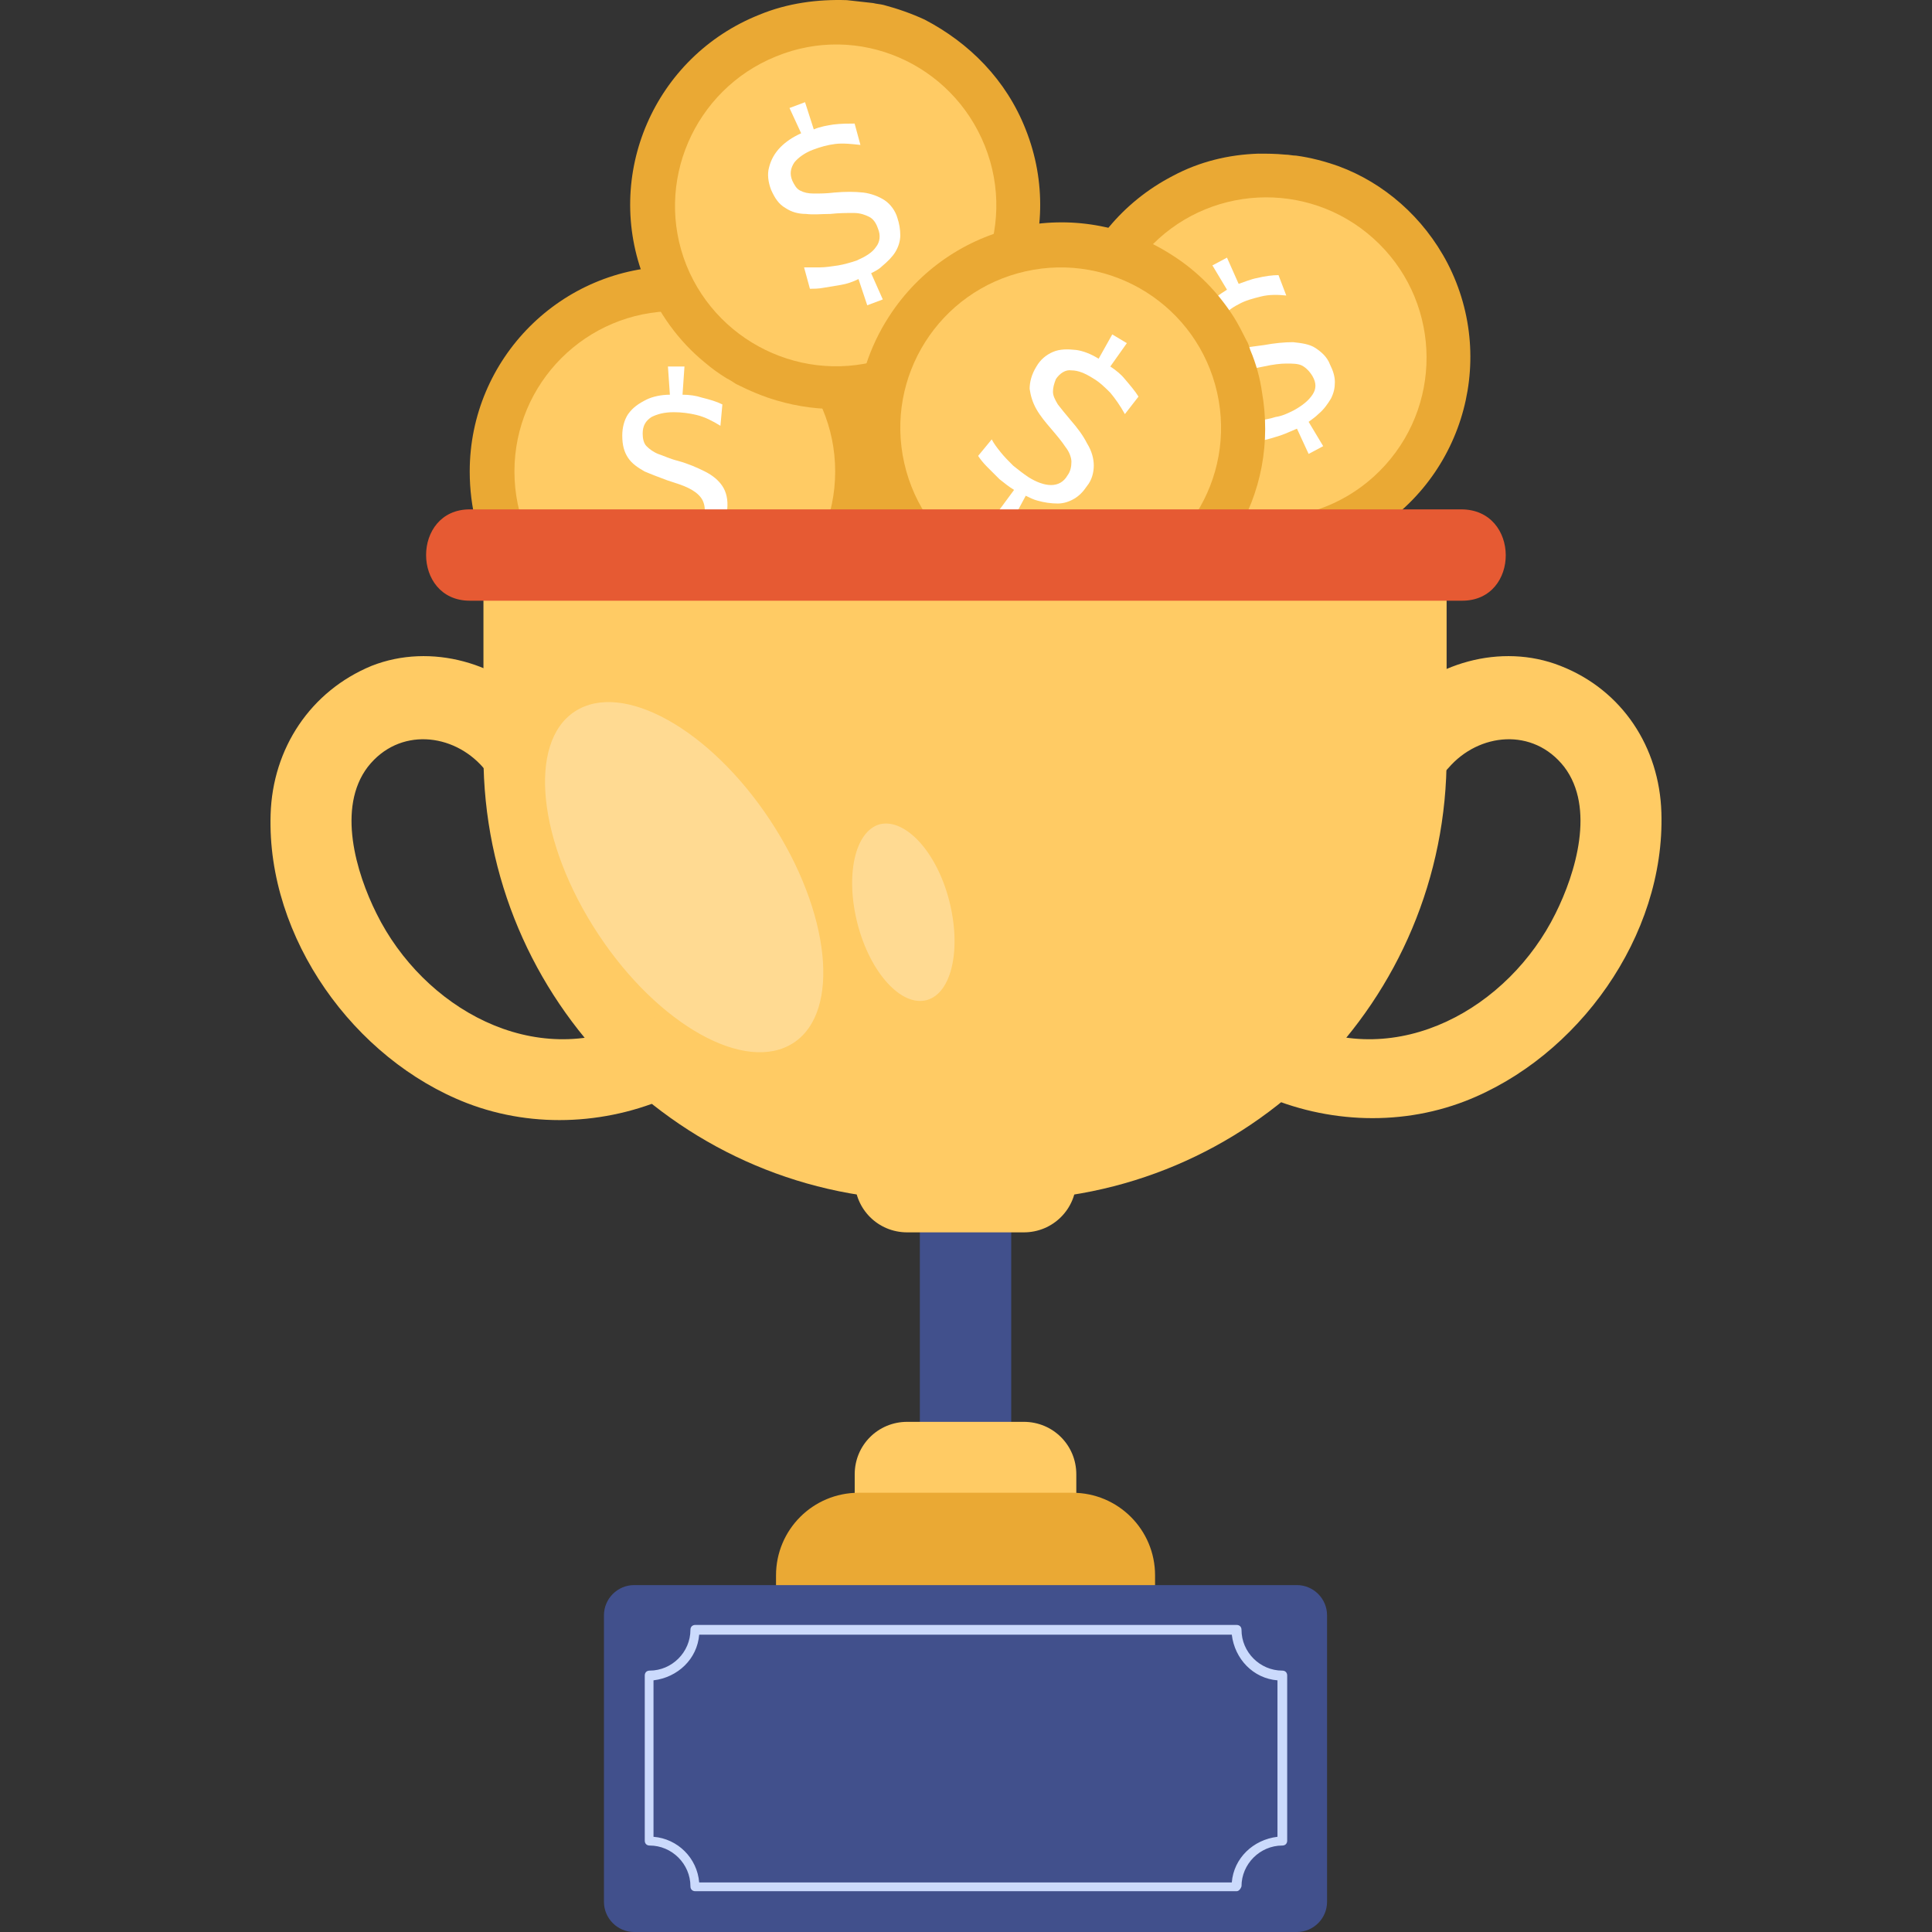
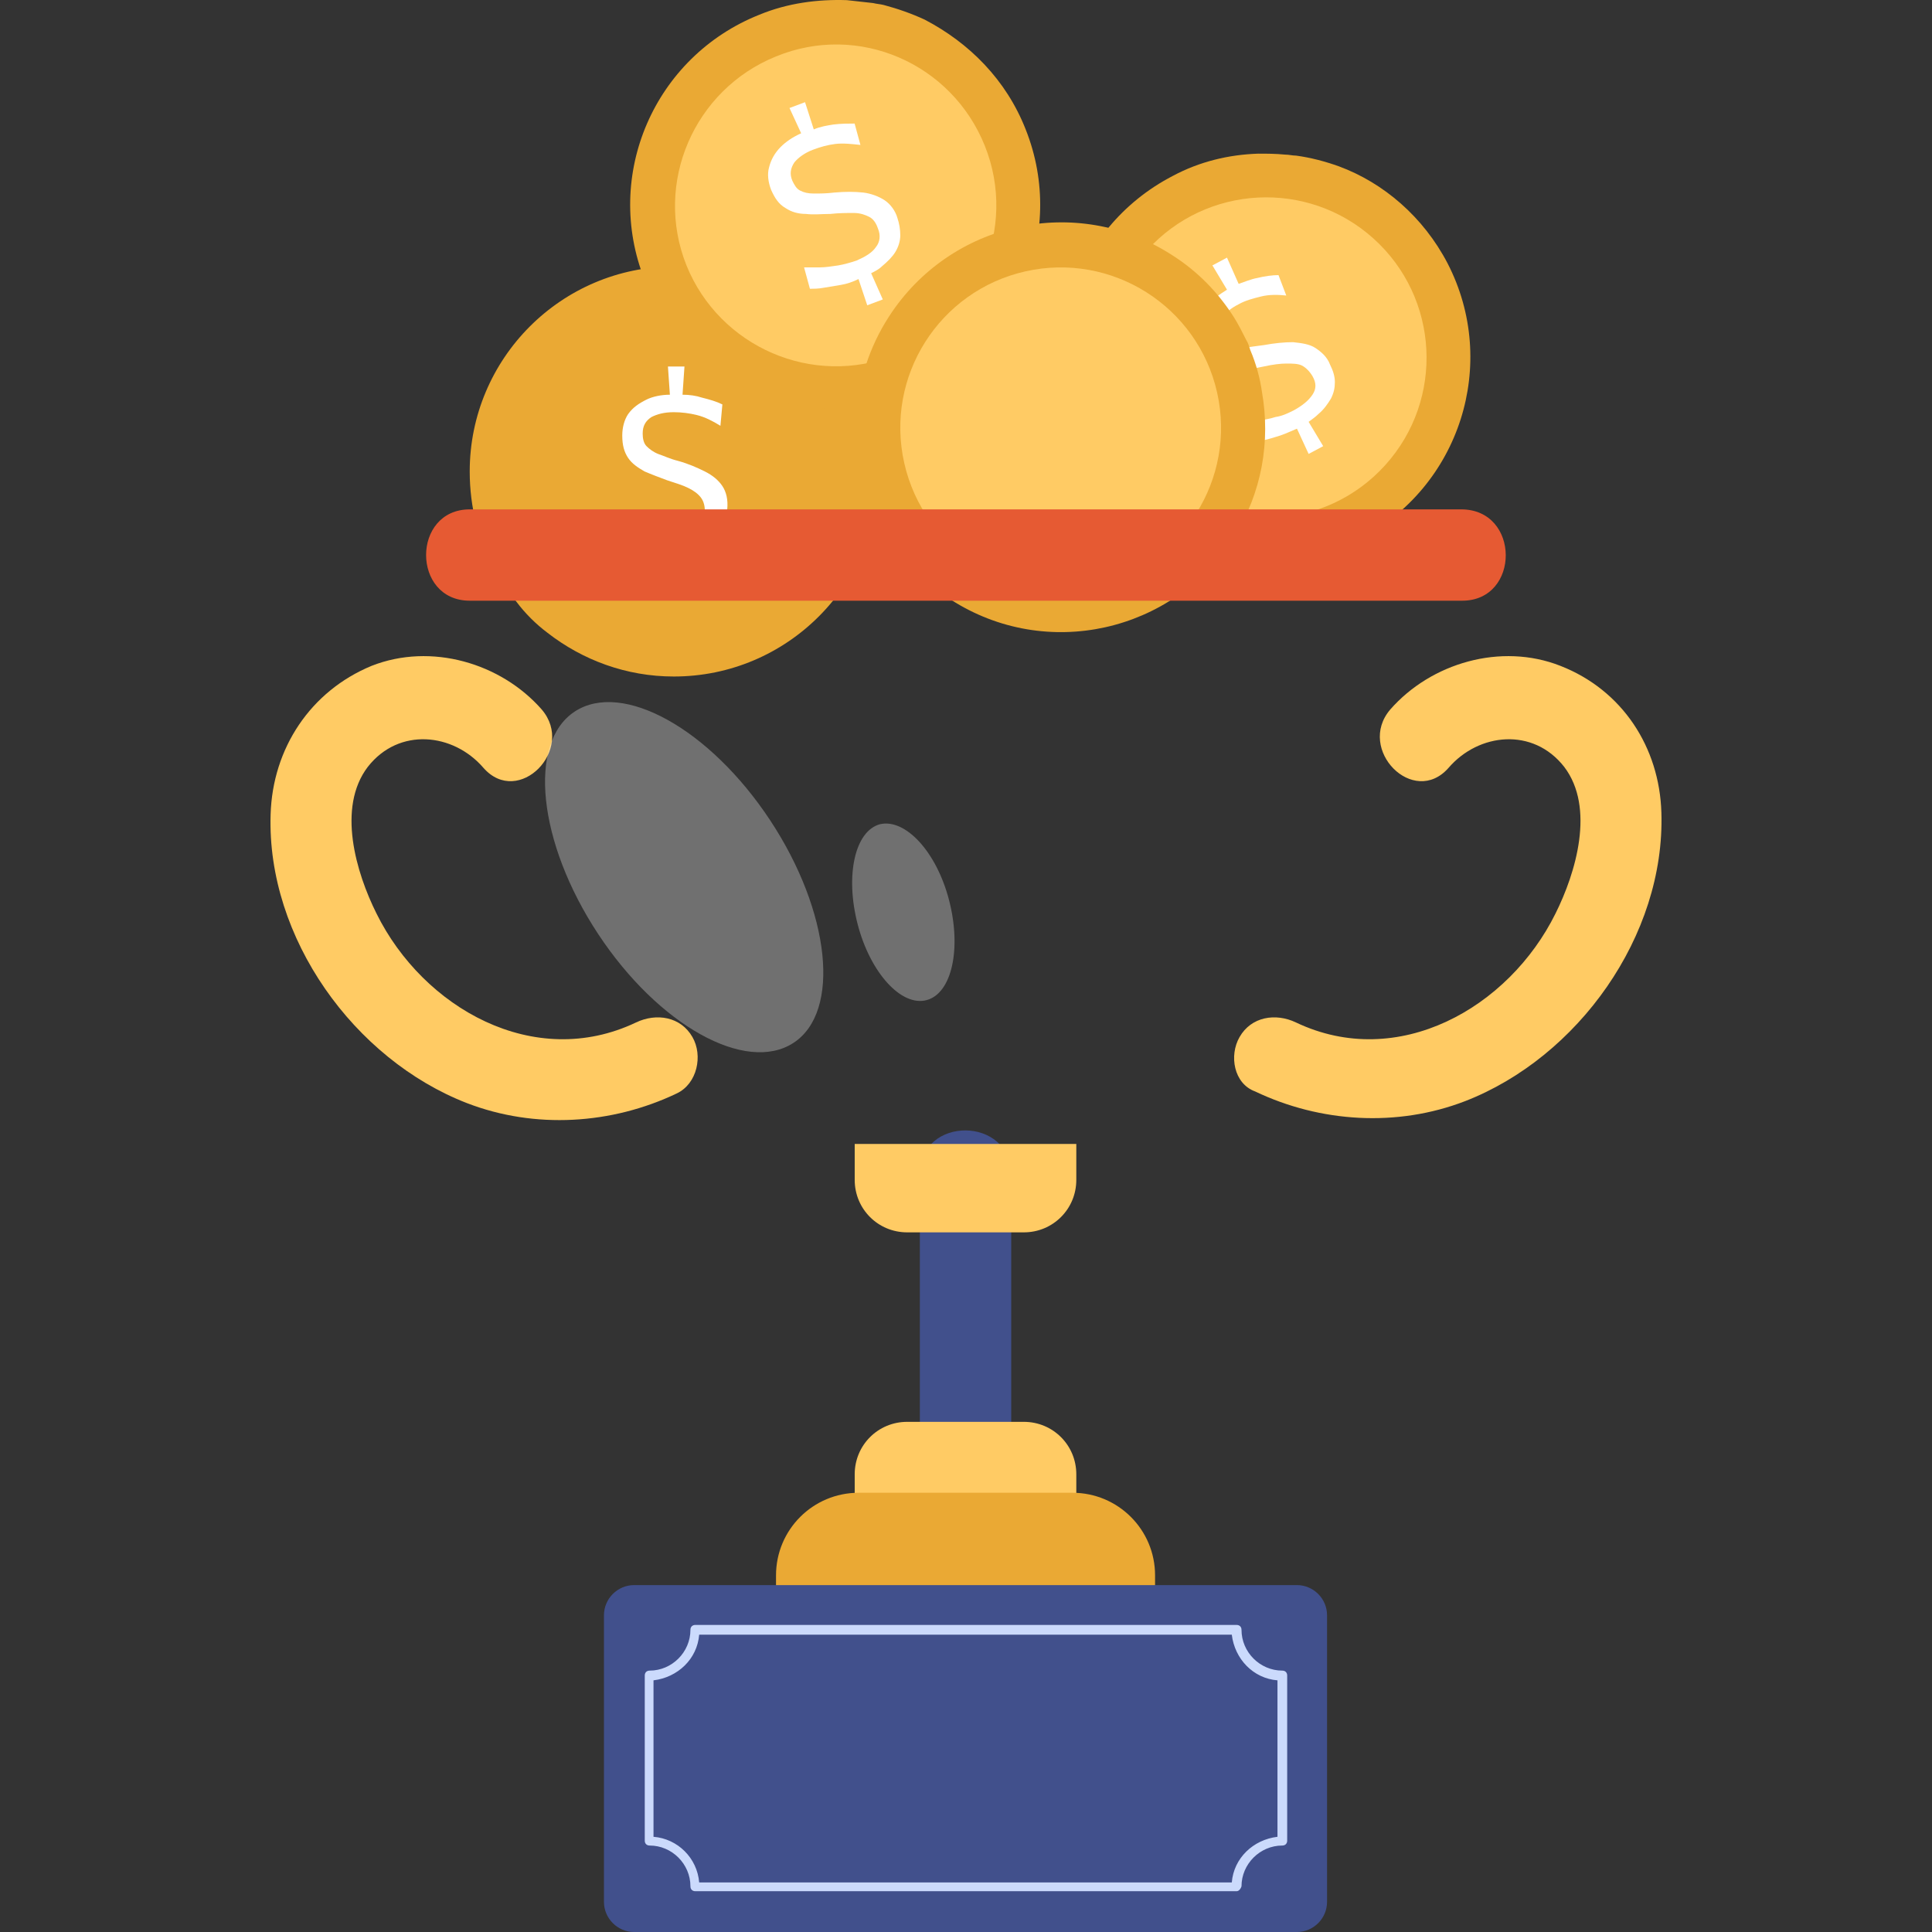
<svg xmlns="http://www.w3.org/2000/svg" width="150" height="150" viewBox="0 0 150 150" fill="none">
  <rect x="0" y="0" width="150" height="150" fill="#333333" stroke="none" />
  <g id="Frame 143">
    <g id="Group 6500">
      <g id="Group">
        <g id="Group_2">
          <g id="Group_3">
            <path id="Vector" d="M112.395 20.455C116.395 28.226 113.376 37.808 105.529 41.882C102.208 43.617 98.587 43.995 95.266 43.391C94.134 43.165 93.078 42.863 92.022 42.41C91.795 42.335 91.493 42.184 91.267 42.033C90.663 41.731 90.06 41.354 89.456 40.977C87.268 39.543 85.457 37.506 84.174 35.092C80.175 27.321 83.193 17.739 91.041 13.665C93.153 12.533 95.417 12.005 97.681 11.93C98.36 11.93 99.039 11.93 99.794 12.005C100.096 12.005 100.322 12.081 100.624 12.081C101.756 12.232 102.888 12.533 103.944 12.911C107.415 14.193 110.509 16.834 112.395 20.455Z" fill="#EAA934" />
            <path id="Vector_2" d="M107.56 36.1C112.161 30.991 111.748 23.119 106.637 18.519C101.527 13.919 93.654 14.332 89.053 19.442C84.453 24.551 84.865 32.423 89.976 37.023C95.087 41.623 102.959 41.21 107.56 36.1Z" fill="#FFCB64" />
            <path id="Vector_3" d="M102.129 27.018C101.677 26.717 101.073 26.641 100.394 26.566C99.715 26.566 98.96 26.641 98.13 26.792C97.526 26.868 96.998 26.943 96.545 27.018C96.093 27.018 95.715 27.018 95.489 26.868C95.187 26.717 94.961 26.49 94.81 26.189C94.508 25.66 94.584 25.208 94.81 24.755C95.112 24.302 95.564 23.925 96.168 23.623C96.696 23.322 97.3 23.171 97.904 23.02C98.507 22.869 99.186 22.869 99.866 22.944L99.262 21.36C98.809 21.36 98.206 21.435 97.602 21.586C97.149 21.662 96.621 21.888 96.168 22.039L95.263 20.002L94.131 20.605L95.263 22.492C94.659 22.869 94.131 23.246 93.829 23.699C93.376 24.227 93.15 24.755 93.074 25.359C92.999 25.962 93.15 26.49 93.376 27.018C93.678 27.698 94.131 28.075 94.584 28.377C95.036 28.603 95.64 28.754 96.244 28.678C96.847 28.678 97.451 28.603 98.13 28.452C98.809 28.301 99.413 28.226 99.866 28.226C100.318 28.226 100.771 28.226 101.073 28.377C101.375 28.527 101.677 28.829 101.903 29.206C102.205 29.735 102.205 30.187 101.903 30.64C101.601 31.093 101.148 31.47 100.469 31.847C100.017 32.074 99.564 32.3 99.035 32.375C98.583 32.526 98.055 32.602 97.602 32.677C97.149 32.752 96.772 32.752 96.394 32.752L96.998 34.337C97.3 34.337 97.677 34.261 98.055 34.186C98.507 34.111 98.885 33.96 99.413 33.809C99.866 33.658 100.318 33.431 100.696 33.281L101.601 35.242L102.733 34.639L101.601 32.752C101.903 32.526 102.129 32.375 102.356 32.149C102.808 31.772 103.11 31.319 103.337 30.942C103.563 30.489 103.639 30.112 103.639 29.659C103.639 29.206 103.488 28.754 103.261 28.301C103.035 27.698 102.582 27.32 102.129 27.018Z" fill="white" />
          </g>
        </g>
      </g>
      <g id="Group_4">
        <g id="Group_5">
          <g id="Group_6">
            <path id="Vector_4" d="M68.237 36.605C68.237 45.357 61.144 52.524 52.315 52.524C48.618 52.524 45.222 51.242 42.505 49.129C41.6 48.45 40.77 47.62 40.091 46.715C39.94 46.488 39.714 46.262 39.563 46.036C39.185 45.508 38.808 44.904 38.431 44.3C37.148 42.037 36.469 39.396 36.469 36.605C36.469 27.853 43.562 20.686 52.391 20.686C54.805 20.686 57.069 21.214 59.106 22.195C59.71 22.496 60.314 22.798 60.917 23.175C61.144 23.326 61.37 23.477 61.596 23.628C62.502 24.307 63.407 25.061 64.162 25.891C66.728 28.758 68.237 32.531 68.237 36.605Z" fill="#EAA934" />
-             <path id="Vector_5" d="M52.392 49.054C59.268 49.054 64.843 43.48 64.843 36.605C64.843 29.73 59.268 24.156 52.392 24.156C45.516 24.156 39.941 29.73 39.941 36.605C39.941 43.48 45.516 49.054 52.392 49.054Z" fill="#FFCB64" />
            <path id="Vector_6" d="M56.085 37.737C55.783 37.284 55.33 36.907 54.726 36.605C54.123 36.303 53.444 36.002 52.614 35.775C52.01 35.624 51.557 35.398 51.104 35.247C50.727 35.096 50.425 34.87 50.199 34.644C49.972 34.417 49.897 34.04 49.897 33.663C49.897 33.059 50.123 32.682 50.576 32.38C51.029 32.154 51.557 32.003 52.312 32.003C52.915 32.003 53.519 32.078 54.123 32.229C54.726 32.38 55.33 32.682 55.934 33.059L56.085 31.399C55.632 31.173 55.104 31.022 54.5 30.871C54.047 30.72 53.519 30.645 52.991 30.645L53.142 28.457H51.859L52.01 30.645C51.331 30.645 50.651 30.796 50.199 31.022C49.595 31.324 49.142 31.626 48.765 32.154C48.463 32.607 48.312 33.21 48.312 33.814C48.312 34.568 48.463 35.096 48.765 35.549C49.067 36.002 49.52 36.303 50.048 36.605C50.576 36.832 51.18 37.058 51.783 37.284C52.462 37.511 52.991 37.661 53.444 37.888C53.896 38.114 54.198 38.341 54.425 38.642C54.651 38.944 54.726 39.321 54.726 39.699C54.726 40.302 54.5 40.679 54.047 40.981C53.594 41.283 52.991 41.358 52.236 41.358C51.708 41.358 51.255 41.283 50.727 41.208C50.199 41.132 49.746 40.981 49.369 40.83C48.916 40.679 48.614 40.529 48.312 40.378L48.086 42.038C48.388 42.188 48.69 42.264 49.142 42.415C49.52 42.566 49.972 42.641 50.501 42.717C50.953 42.792 51.482 42.792 51.934 42.792L51.783 44.98H53.066L52.915 42.792C53.293 42.792 53.594 42.717 53.896 42.641C54.5 42.49 54.953 42.264 55.33 41.962C55.707 41.66 56.009 41.358 56.16 40.906C56.386 40.529 56.462 40.076 56.462 39.548C56.537 38.793 56.386 38.19 56.085 37.737Z" fill="white" />
          </g>
        </g>
      </g>
      <g id="Group_7">
        <g id="Group_8">
          <g id="Group_9">
            <path id="Vector_7" d="M79.633 10.046C82.878 18.194 78.879 27.398 70.729 30.642C67.258 32.001 63.636 32.076 60.316 31.095C59.259 30.793 58.203 30.341 57.146 29.813C56.92 29.662 56.694 29.511 56.392 29.36C55.788 28.983 55.26 28.605 54.732 28.153C52.694 26.493 51.11 24.305 50.053 21.74C46.809 13.591 50.808 4.387 58.957 1.143C61.146 0.237 63.485 -0.064 65.749 0.011C66.428 0.087 67.107 0.162 67.786 0.237C68.088 0.313 68.314 0.313 68.616 0.388C69.748 0.69 70.804 1.067 71.785 1.52C75.257 3.331 78.124 6.198 79.633 10.046Z" fill="#EAA934" />
            <path id="Vector_8" d="M76.464 11.327C79.03 17.74 75.86 24.983 69.522 27.548C63.108 30.113 55.864 26.945 53.298 20.607C50.733 14.194 53.902 6.951 60.24 4.386C66.654 1.745 73.898 4.914 76.464 11.327Z" fill="#FFCB64" />
            <path id="Vector_9" d="M68.691 15.554C68.238 15.252 67.635 15.026 67.031 14.95C66.352 14.875 65.597 14.875 64.767 14.95C64.163 15.026 63.635 15.026 63.182 15.026C62.73 15.026 62.428 14.95 62.126 14.799C61.824 14.648 61.673 14.347 61.522 14.045C61.296 13.517 61.371 13.064 61.673 12.611C61.975 12.234 62.503 11.857 63.107 11.63C63.711 11.404 64.239 11.253 64.843 11.178C65.446 11.102 66.125 11.178 66.804 11.253L66.352 9.593C65.899 9.593 65.295 9.593 64.692 9.669C64.239 9.744 63.711 9.82 63.182 10.046L62.503 7.934L61.296 8.386L62.202 10.348C61.522 10.65 60.994 11.027 60.617 11.404C60.164 11.857 59.862 12.385 59.711 12.989C59.56 13.517 59.636 14.12 59.862 14.724C60.164 15.403 60.466 15.855 60.994 16.157C61.447 16.459 61.975 16.61 62.579 16.61C63.182 16.685 63.786 16.61 64.465 16.61C65.144 16.535 65.748 16.535 66.276 16.535C66.804 16.535 67.182 16.685 67.484 16.836C67.785 16.987 68.012 17.289 68.163 17.742C68.389 18.27 68.314 18.798 68.012 19.175C67.71 19.628 67.182 19.93 66.503 20.231C66.05 20.382 65.522 20.533 65.069 20.609C64.541 20.684 64.088 20.76 63.635 20.76C63.182 20.76 62.805 20.76 62.428 20.76L62.881 22.419C63.182 22.419 63.56 22.419 63.937 22.344C64.39 22.268 64.843 22.193 65.295 22.118C65.748 22.042 66.201 21.891 66.653 21.665L67.333 23.702L68.54 23.249L67.635 21.212C67.936 21.061 68.238 20.91 68.465 20.684C68.917 20.307 69.295 19.93 69.521 19.552C69.747 19.175 69.898 18.723 69.898 18.27C69.898 17.817 69.823 17.364 69.672 16.912C69.521 16.384 69.144 15.855 68.691 15.554Z" fill="white" />
          </g>
        </g>
      </g>
      <g id="Group_10">
        <g id="Group_11">
          <g id="Group_12">
            <path id="Vector_10" d="M95.788 41.734C91.034 49.128 81.224 51.316 73.829 46.563C70.735 44.601 68.547 41.659 67.34 38.415C66.963 37.358 66.736 36.227 66.585 35.095C66.585 34.793 66.51 34.567 66.51 34.265C66.434 33.586 66.434 32.907 66.51 32.153C66.661 29.587 67.491 26.947 69 24.608C73.754 17.214 83.563 15.026 90.958 19.779C92.996 21.062 94.58 22.722 95.788 24.608C96.165 25.212 96.467 25.815 96.769 26.419C96.919 26.645 96.995 26.947 97.07 27.173C97.523 28.229 97.825 29.361 97.976 30.417C98.655 34.265 97.976 38.264 95.788 41.734Z" fill="#EAA934" />
            <path id="Vector_11" d="M85.088 45.356C91.796 43.845 96.008 37.183 94.497 30.476C92.985 23.769 86.322 19.557 79.614 21.069C72.906 22.58 68.694 29.242 70.205 35.948C71.717 42.655 78.38 46.867 85.088 45.356Z" fill="#FFCB64" />
-             <path id="Vector_12" d="M84.921 36.15C84.921 35.622 84.77 35.019 84.393 34.415C84.091 33.811 83.638 33.208 83.11 32.604C82.733 32.151 82.355 31.699 82.129 31.397C81.903 31.02 81.752 30.718 81.752 30.416C81.752 30.114 81.827 29.813 81.978 29.435C82.28 28.983 82.733 28.681 83.185 28.756C83.714 28.756 84.242 28.983 84.846 29.36C85.374 29.662 85.826 30.114 86.204 30.492C86.581 30.944 86.958 31.473 87.336 32.151L88.392 30.793C88.166 30.416 87.788 29.963 87.336 29.435C87.034 29.058 86.656 28.756 86.204 28.455L87.487 26.644L86.355 25.965L85.298 27.851C84.695 27.474 84.091 27.247 83.563 27.172C82.884 27.096 82.28 27.096 81.752 27.323C81.224 27.549 80.771 27.927 80.469 28.455C80.092 29.058 79.941 29.662 79.941 30.19C80.016 30.718 80.167 31.246 80.469 31.774C80.771 32.302 81.148 32.755 81.601 33.283C82.054 33.811 82.431 34.264 82.733 34.717C83.034 35.094 83.185 35.547 83.185 35.848C83.185 36.226 83.11 36.603 82.884 36.905C82.582 37.433 82.129 37.659 81.601 37.659C81.073 37.659 80.469 37.433 79.865 37.056C79.412 36.754 79.035 36.452 78.658 36.15C78.281 35.773 77.979 35.471 77.677 35.094C77.375 34.717 77.149 34.415 76.998 34.113L75.941 35.396C76.092 35.622 76.319 35.924 76.621 36.226C76.922 36.527 77.224 36.829 77.602 37.206C77.979 37.508 78.356 37.81 78.733 38.036L77.451 39.772L78.582 40.451L79.639 38.489C79.941 38.64 80.243 38.791 80.544 38.866C81.073 39.017 81.601 39.093 82.129 39.093C82.582 39.093 83.034 38.942 83.412 38.715C83.789 38.489 84.091 38.187 84.393 37.735C84.77 37.282 84.921 36.678 84.921 36.15Z" fill="white" />
          </g>
        </g>
      </g>
      <g id="Group_13">
        <path id="Vector_13" d="M71.418 91.151V111.748C71.418 116.275 78.511 116.275 78.511 111.748V91.227C78.511 86.625 71.418 86.624 71.418 91.151Z" fill="#41508C" />
        <path id="Vector_14" d="M79.489 110.391H70.434C68.17 110.391 66.359 112.201 66.359 114.465V117.256H83.564V114.465C83.564 112.201 81.753 110.391 79.489 110.391Z" fill="#FFCB64" />
        <path id="Vector_15" d="M66.359 88.814V91.606C66.359 93.869 68.17 95.68 70.434 95.68H79.489C81.753 95.68 83.564 93.869 83.564 91.606V88.814H66.359Z" fill="#FFCB64" />
-         <path id="Vector_16" d="M77.83 93.189H72.095C53.004 93.189 37.535 77.722 37.535 58.634V43.092H112.315V58.634C112.39 77.722 96.921 93.189 77.83 93.189Z" fill="#FFCB64" />
-         <path id="Vector_17" d="M113.445 39.547H36.478C31.95 39.547 31.95 46.639 36.478 46.639H113.521C118.048 46.639 118.048 39.547 113.445 39.547Z" fill="#E65A33" />
+         <path id="Vector_17" d="M113.445 39.547H36.478C31.95 39.547 31.95 46.639 36.478 46.639H113.521C118.048 46.639 118.048 39.547 113.445 39.547" fill="#E65A33" />
        <path id="Vector_18" d="M89.679 127.668H60.25V122.311C60.25 118.765 63.117 115.898 66.664 115.898H83.265C86.811 115.898 89.679 118.765 89.679 122.311V127.668Z" fill="#EAA934" />
        <path id="Vector_19" d="M100.693 150.001H49.23C47.947 150.001 46.891 148.945 46.891 147.662V125.405C46.891 124.123 47.947 123.066 49.23 123.066H100.693C101.975 123.066 103.032 124.123 103.032 125.405V147.662C103.032 148.945 101.975 150.001 100.693 150.001Z" fill="#41508C" />
        <path id="Vector_20" d="M96.013 146.833H53.982C53.756 146.833 53.605 146.682 53.605 146.455C53.605 144.72 52.171 143.287 50.436 143.287C50.209 143.287 50.059 143.136 50.059 142.909V130.083C50.059 129.857 50.209 129.706 50.436 129.706C52.171 129.706 53.605 128.273 53.605 126.537C53.605 126.311 53.756 126.16 53.982 126.16H96.013C96.239 126.16 96.39 126.311 96.39 126.537C96.39 128.273 97.824 129.706 99.559 129.706C99.786 129.706 99.937 129.857 99.937 130.083V142.909C99.937 143.136 99.786 143.287 99.559 143.287C97.824 143.287 96.39 144.72 96.39 146.455C96.315 146.682 96.164 146.833 96.013 146.833ZM54.284 146.154H95.636C95.787 144.267 97.296 142.834 99.182 142.608V130.461C97.296 130.31 95.862 128.801 95.636 126.915H54.284C54.133 128.801 52.624 130.234 50.738 130.461V142.608C52.624 142.758 54.133 144.267 54.284 146.154Z" fill="#CBDAFC" />
        <path id="Vector_21" d="M53.759 80.514C52.853 78.93 50.967 78.628 49.382 79.383C41.459 83.155 32.857 78.251 29.235 70.933C27.65 67.764 26.141 62.709 28.555 59.54C30.97 56.447 35.196 56.9 37.535 59.616C40.252 62.709 44.704 58.182 42.063 55.089C38.893 51.467 33.46 49.883 28.857 51.694C24.104 53.655 21.161 58.107 21.01 63.237C20.708 72.819 27.499 82.25 36.252 85.645C41.534 87.682 47.496 87.305 52.551 84.89C54.136 84.136 54.589 81.948 53.759 80.514Z" fill="#FFCB64" />
        <path id="Vector_22" d="M96.241 80.514C97.147 78.93 99.033 78.628 100.618 79.383C108.541 83.155 117.143 78.251 120.765 70.933C122.35 67.764 123.859 62.709 121.445 59.54C119.03 56.447 114.804 56.9 112.465 59.616C109.748 62.709 105.296 58.182 107.937 55.089C111.107 51.467 116.54 49.883 121.143 51.694C125.972 53.58 128.839 58.031 128.99 63.086C129.292 72.668 122.501 82.099 113.748 85.494C108.466 87.531 102.504 87.154 97.449 84.74C95.789 84.136 95.411 81.948 96.241 80.514Z" fill="#FFCB64" />
        <g id="Group_14">
          <path id="Vector_23" opacity="0.3" d="M59.797 63.689C64.475 70.781 65.305 78.552 61.608 80.967C57.91 83.381 51.119 79.609 46.441 72.517C41.762 65.425 40.932 57.654 44.63 55.239C48.327 52.825 55.118 56.597 59.797 63.689Z" fill="white" />
          <path id="Vector_24" opacity="0.3" d="M73.682 69.876C74.663 73.648 73.908 77.119 71.946 77.647C69.984 78.175 67.57 75.534 66.589 71.762C65.608 67.99 66.362 64.519 68.324 63.991C70.286 63.538 72.701 66.104 73.682 69.876Z" fill="white" />
        </g>
      </g>
    </g>
  </g>
</svg>